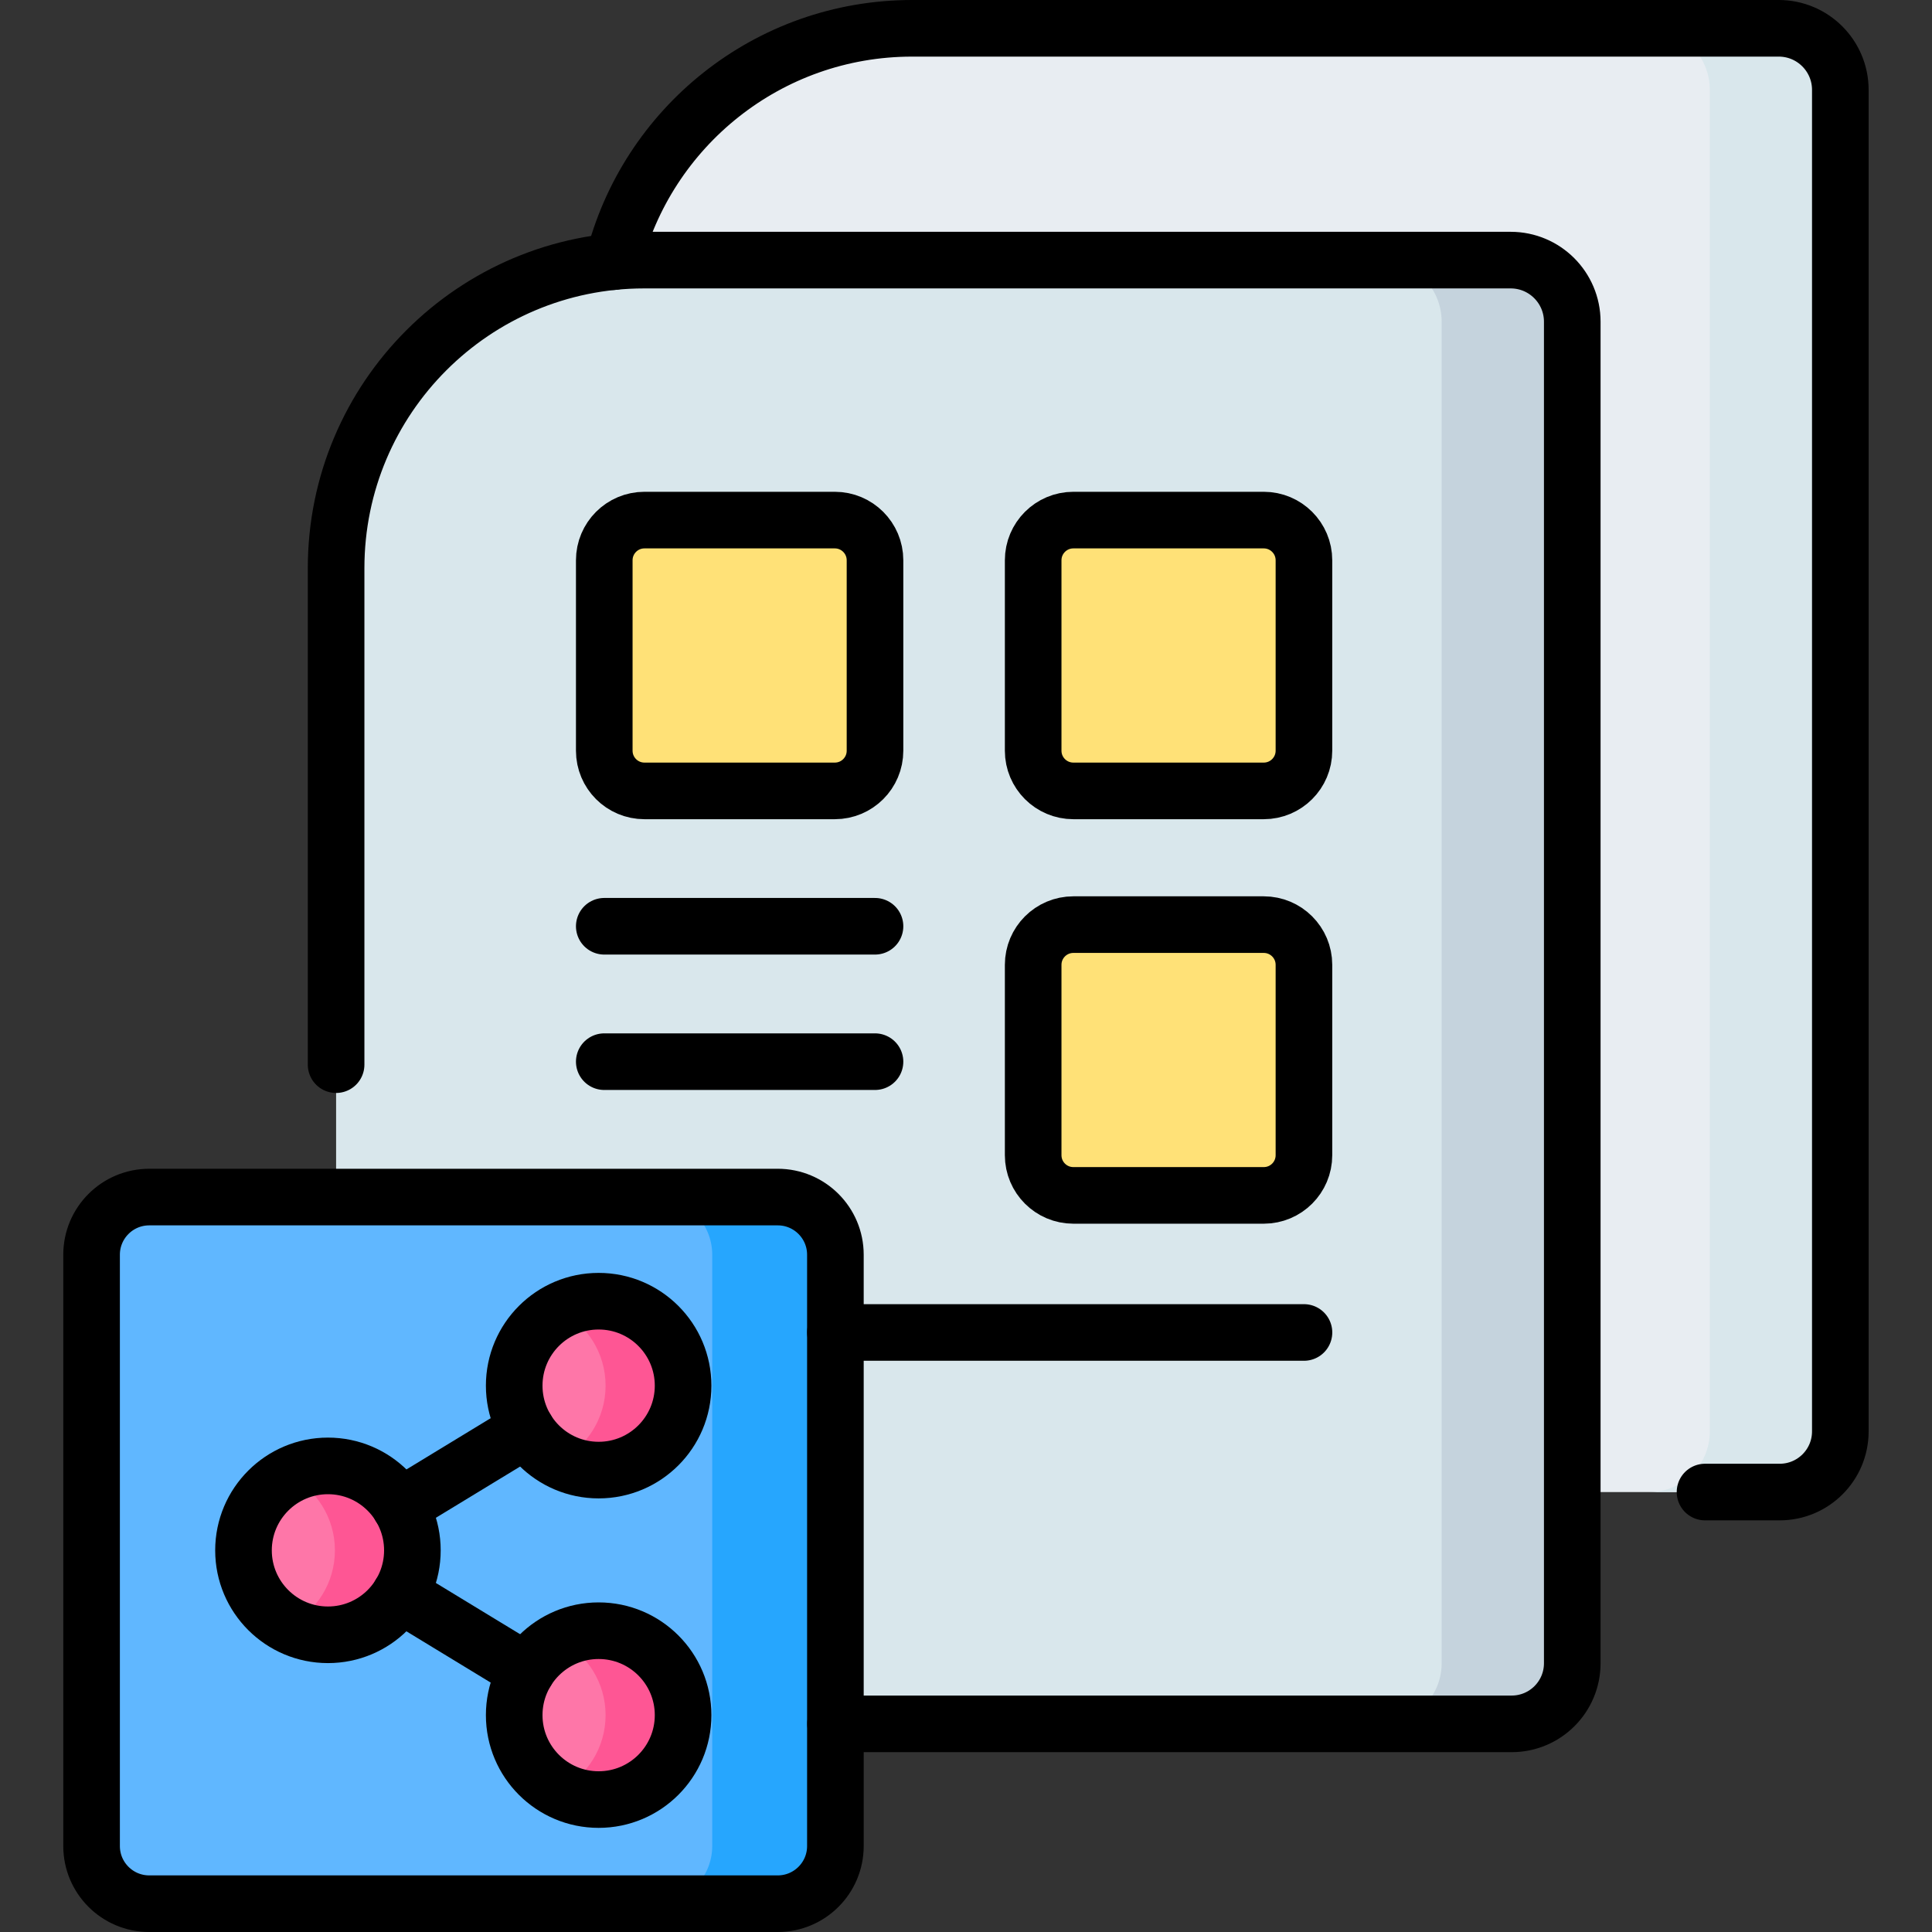
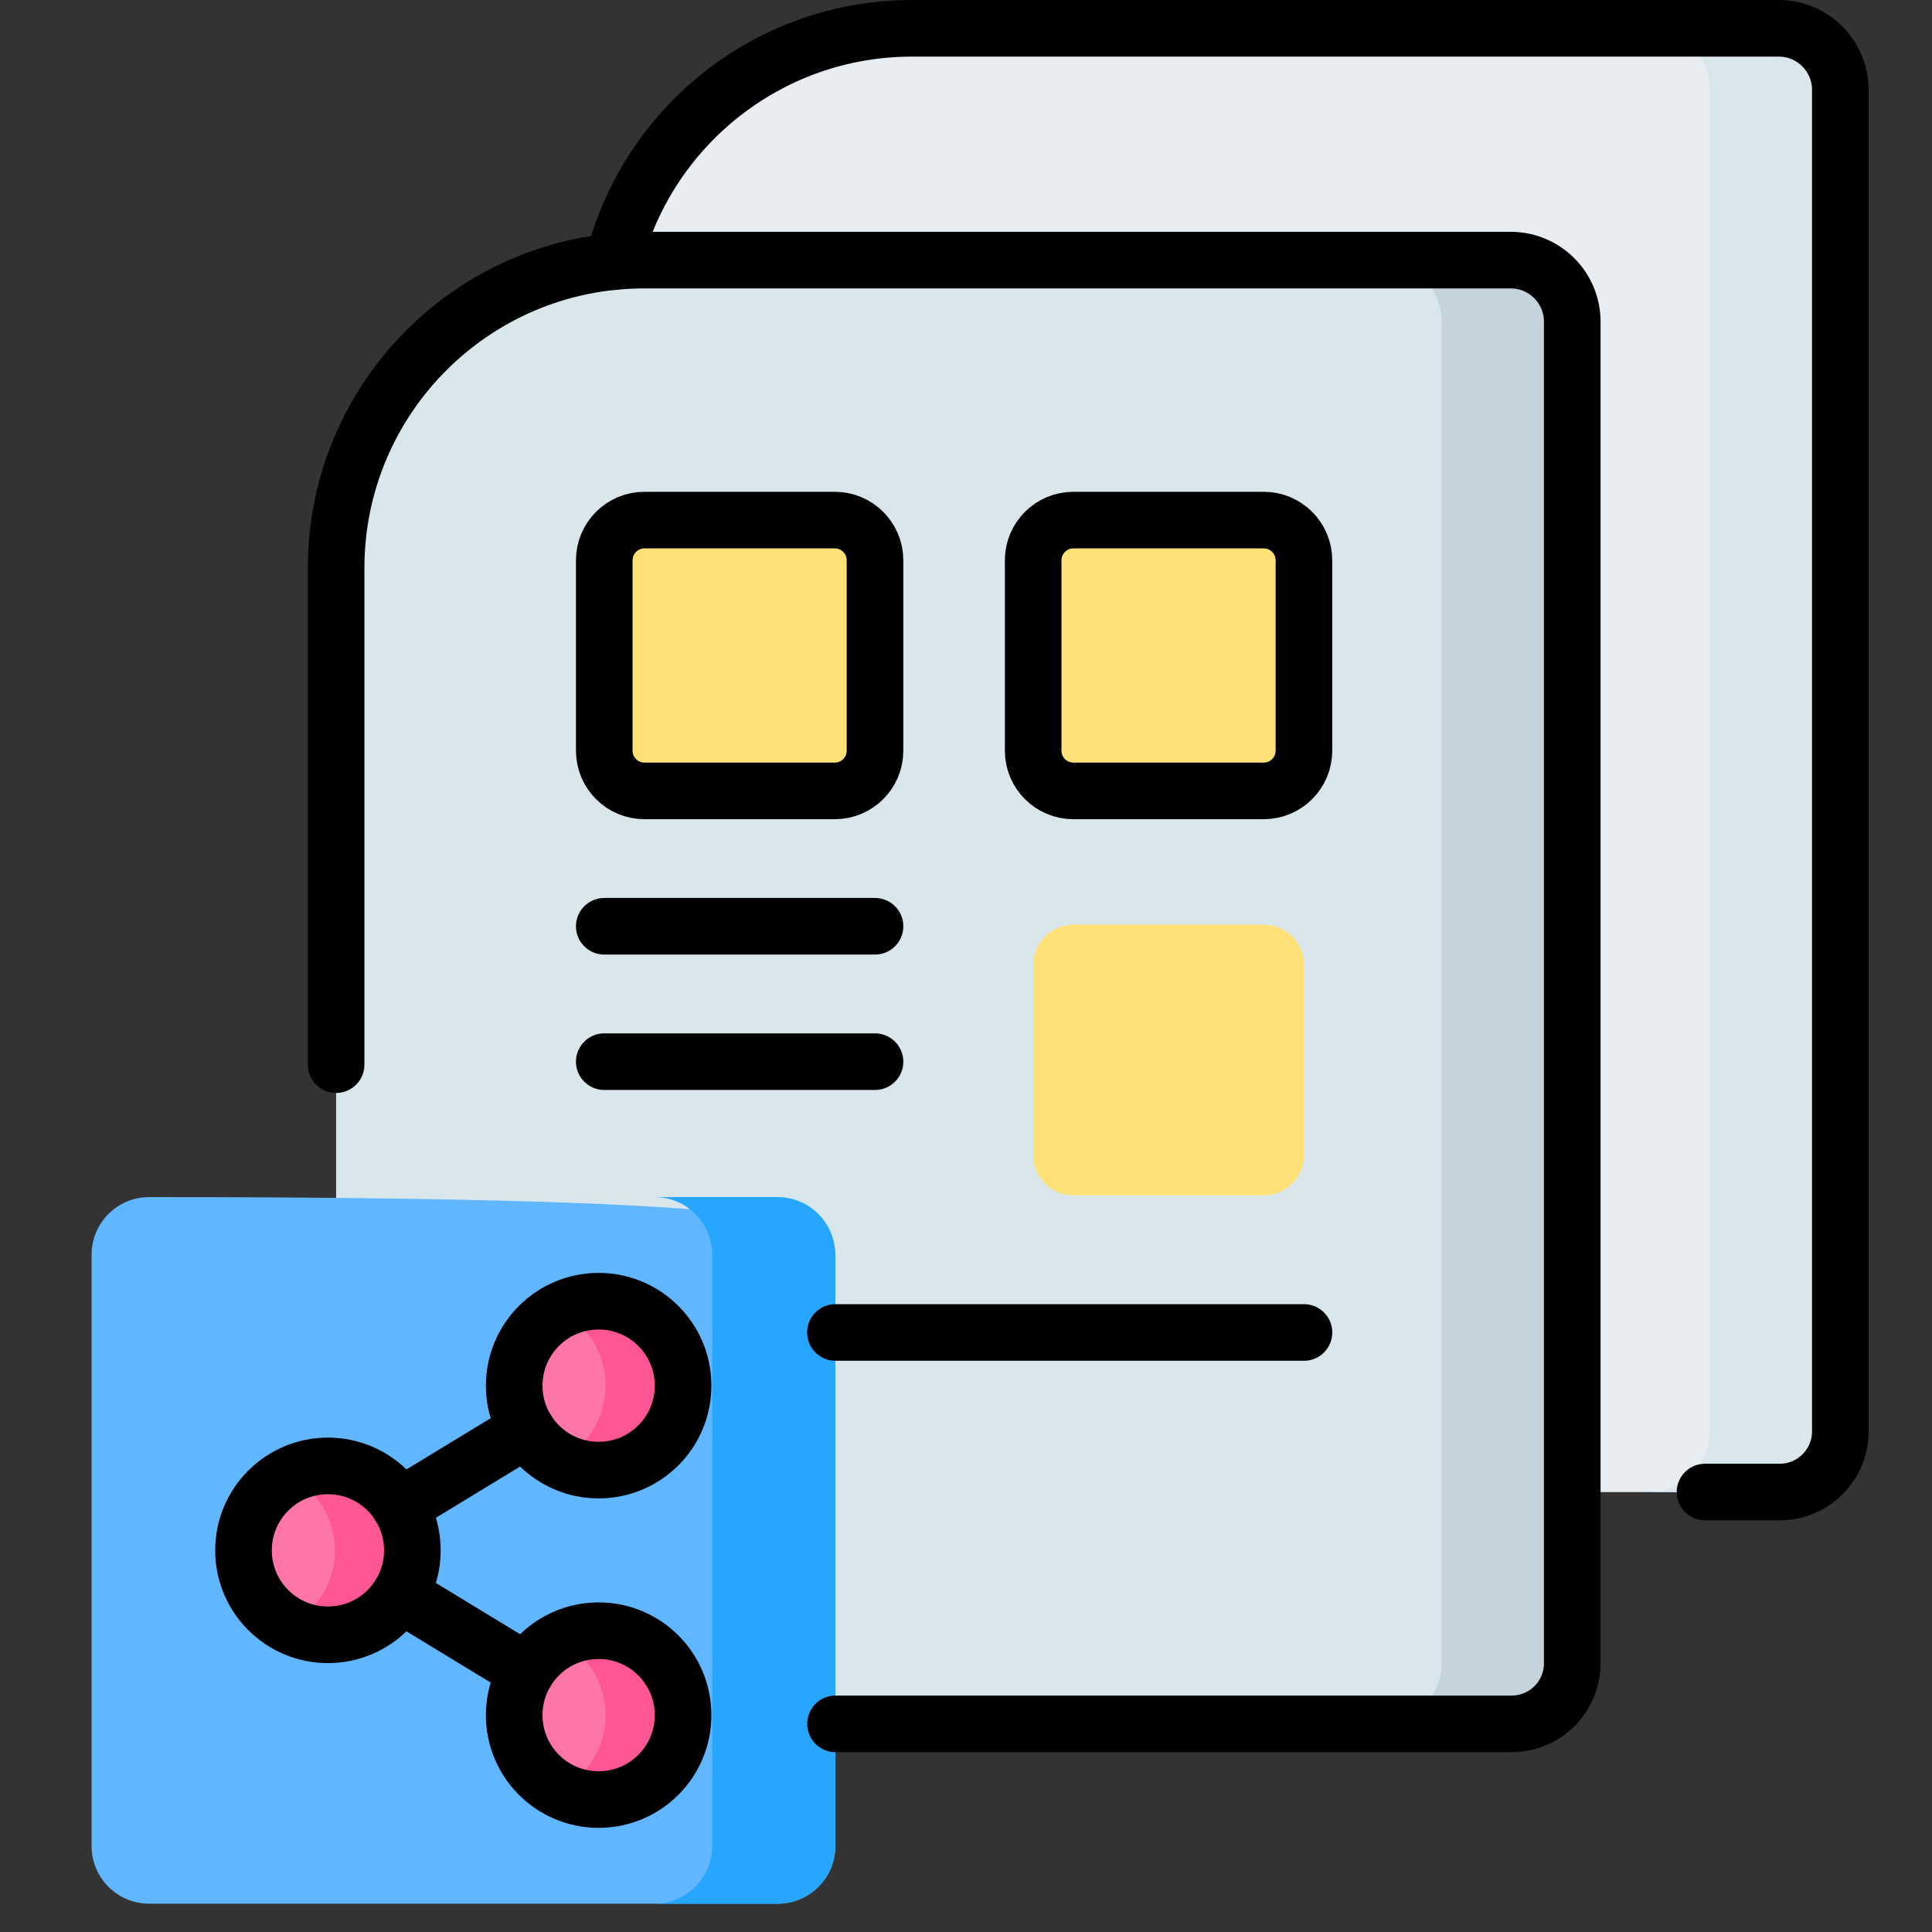
<svg xmlns="http://www.w3.org/2000/svg" width="60" height="60" viewBox="0 0 60 60" fill="none">
  <rect x="0" y="0" width="60" height="60" fill="#333333" stroke="none" />
  <path d="M18.766 46.337H55.273C56.313 46.337 57.156 45.494 57.156 44.454V2.792C57.156 1.735 56.3 0.879 55.243 0.879H28.331C23.048 0.879 18.766 5.162 18.766 10.445V46.337Z" fill="#E8EDF2" />
  <path d="M55.242 0.879H51.188C52.244 0.879 53.1 1.735 53.1 2.792V44.454C53.1 45.494 52.257 46.337 51.217 46.337H55.271C56.311 46.337 57.155 45.494 57.155 44.454V2.792C57.155 1.735 56.298 0.879 55.242 0.879Z" fill="#D9E7EC" />
  <path d="M10.438 53.536H46.944C47.984 53.536 48.828 52.693 48.828 51.653V9.991C48.828 8.934 47.971 8.078 46.915 8.078H20.003C14.72 8.078 10.438 12.361 10.438 17.644V53.536Z" fill="#D9E7EC" />
  <path d="M46.914 8.078H42.859C43.916 8.078 44.772 8.935 44.772 9.991V51.653C44.772 52.693 43.929 53.536 42.889 53.536H46.943C47.983 53.536 48.827 52.693 48.827 51.653V9.991C48.827 8.935 47.97 8.078 46.914 8.078Z" fill="#C5D3DD" />
  <path d="M25.926 24.562H20.014C19.324 24.562 18.766 24.003 18.766 23.314V17.4C18.766 16.711 19.324 16.152 20.014 16.152H25.926C26.615 16.152 27.174 16.711 27.174 17.4V23.314C27.174 24.003 26.616 24.562 25.926 24.562Z" fill="#FFE177" />
-   <path d="M24.153 59.121H4.635C3.646 59.121 2.844 58.319 2.844 57.33V38.967C2.844 37.978 3.646 37.176 4.635 37.176H24.153C25.142 37.176 25.944 37.978 25.944 38.967V57.33C25.944 58.319 25.142 59.121 24.153 59.121Z" fill="#60B7FF" />
+   <path d="M24.153 59.121H4.635C3.646 59.121 2.844 58.319 2.844 57.33V38.967C2.844 37.978 3.646 37.176 4.635 37.176C25.142 37.176 25.944 37.978 25.944 38.967V57.33C25.944 58.319 25.142 59.121 24.153 59.121Z" fill="#60B7FF" />
  <path d="M24.148 37.176H20.328C21.317 37.176 22.119 37.978 22.119 38.967V57.33C22.119 58.319 21.317 59.121 20.328 59.121H24.148C25.137 59.121 25.939 58.319 25.939 57.33V38.967C25.939 37.978 25.137 37.176 24.148 37.176Z" fill="#26A6FE" />
  <path d="M39.247 24.562H33.334C32.645 24.562 32.086 24.003 32.086 23.314V17.4C32.086 16.711 32.645 16.152 33.334 16.152H39.247C39.936 16.152 40.495 16.711 40.495 17.4V23.314C40.495 24.003 39.936 24.562 39.247 24.562Z" fill="#FFE177" />
  <path d="M39.247 37.124H33.334C32.645 37.124 32.086 36.566 32.086 35.876V29.963C32.086 29.274 32.645 28.715 33.334 28.715H39.247C39.936 28.715 40.495 29.274 40.495 29.963V35.876C40.495 36.566 39.936 37.124 39.247 37.124Z" fill="#FFE177" />
  <path d="M10.185 50.77C11.633 50.77 12.807 49.596 12.807 48.148C12.807 46.7 11.633 45.525 10.185 45.525C8.737 45.525 7.562 46.7 7.562 48.148C7.562 49.596 8.737 50.77 10.185 50.77Z" fill="#FE76A8" />
  <path d="M12.81 48.148C12.81 49.596 11.636 50.771 10.189 50.771C9.754 50.771 9.344 50.665 8.984 50.477C9.826 50.041 10.401 49.162 10.401 48.148C10.401 47.134 9.826 46.255 8.984 45.819C9.344 45.631 9.754 45.525 10.189 45.525C11.636 45.525 12.81 46.7 12.81 48.148Z" fill="#FE5694" />
  <path d="M18.591 45.655C20.04 45.655 21.214 44.481 21.214 43.033C21.214 41.584 20.04 40.41 18.591 40.41C17.143 40.41 15.969 41.584 15.969 43.033C15.969 44.481 17.143 45.655 18.591 45.655Z" fill="#FE76A8" />
  <path d="M21.217 43.033C21.217 44.481 20.043 45.654 18.595 45.654C18.16 45.654 17.752 45.549 17.391 45.361C18.232 44.925 18.807 44.047 18.807 43.033C18.807 42.019 18.232 41.14 17.391 40.704C17.752 40.516 18.16 40.41 18.595 40.41C20.043 40.41 21.217 41.584 21.217 43.033Z" fill="#FE5694" />
  <path d="M18.591 55.887C20.04 55.887 21.214 54.713 21.214 53.265C21.214 51.817 20.04 50.643 18.591 50.643C17.143 50.643 15.969 51.817 15.969 53.265C15.969 54.713 17.143 55.887 18.591 55.887Z" fill="#FE76A8" />
  <path d="M21.217 53.265C21.217 54.714 20.043 55.888 18.595 55.888C18.16 55.888 17.752 55.782 17.391 55.594C18.232 55.158 18.807 54.279 18.807 53.265C18.807 52.252 18.232 51.373 17.391 50.937C17.752 50.748 18.16 50.643 18.595 50.643C20.043 50.643 21.217 51.817 21.217 53.265Z" fill="#FE5694" />
  <path d="M25.926 24.562H20.014C19.324 24.562 18.766 24.003 18.766 23.314V17.4C18.766 16.711 19.324 16.152 20.014 16.152H25.926C26.615 16.152 27.174 16.711 27.174 17.4V23.314C27.174 24.003 26.616 24.562 25.926 24.562Z" stroke="black" stroke-width="1.758" stroke-miterlimit="10" stroke-linecap="round" stroke-linejoin="round" />
  <path d="M10.438 33.064V17.644C10.438 12.361 14.721 8.078 20.003 8.078H46.916C47.971 8.078 48.828 8.935 48.828 9.991V51.653C48.828 52.694 47.986 53.536 46.945 53.536H25.948" stroke="black" stroke-width="1.758" stroke-miterlimit="10" stroke-linecap="round" stroke-linejoin="round" />
  <path d="M27.174 28.766H18.766" stroke="black" stroke-width="1.758" stroke-miterlimit="10" stroke-linecap="round" stroke-linejoin="round" />
  <path d="M27.174 32.971H18.766" stroke="black" stroke-width="1.758" stroke-miterlimit="10" stroke-linecap="round" stroke-linejoin="round" />
  <path d="M40.496 41.381H25.945" stroke="black" stroke-width="1.758" stroke-miterlimit="10" stroke-linecap="round" stroke-linejoin="round" />
  <path d="M19.047 8.126C20.083 3.963 23.846 0.879 28.328 0.879H55.24C56.297 0.879 57.153 1.736 57.153 2.791V44.454C57.153 45.493 56.31 46.337 55.27 46.337H52.951" stroke="black" stroke-width="1.758" stroke-miterlimit="10" stroke-linecap="round" stroke-linejoin="round" />
-   <path d="M24.153 59.121H4.635C3.646 59.121 2.844 58.319 2.844 57.33V38.967C2.844 37.978 3.646 37.176 4.635 37.176H24.153C25.142 37.176 25.944 37.978 25.944 38.967V57.33C25.944 58.319 25.142 59.121 24.153 59.121Z" stroke="black" stroke-width="1.758" stroke-miterlimit="10" stroke-linecap="round" stroke-linejoin="round" />
  <path d="M39.247 24.562H33.334C32.645 24.562 32.086 24.003 32.086 23.314V17.4C32.086 16.711 32.645 16.152 33.334 16.152H39.247C39.936 16.152 40.495 16.711 40.495 17.4V23.314C40.495 24.003 39.936 24.562 39.247 24.562Z" stroke="black" stroke-width="1.758" stroke-miterlimit="10" stroke-linecap="round" stroke-linejoin="round" />
-   <path d="M39.247 37.124H33.334C32.645 37.124 32.086 36.566 32.086 35.876V29.963C32.086 29.274 32.645 28.715 33.334 28.715H39.247C39.936 28.715 40.495 29.274 40.495 29.963V35.876C40.495 36.566 39.936 37.124 39.247 37.124Z" stroke="black" stroke-width="1.758" stroke-miterlimit="10" stroke-linecap="round" stroke-linejoin="round" />
  <path d="M10.185 50.77C11.633 50.77 12.807 49.596 12.807 48.148C12.807 46.7 11.633 45.525 10.185 45.525C8.737 45.525 7.562 46.7 7.562 48.148C7.562 49.596 8.737 50.77 10.185 50.77Z" stroke="black" stroke-width="1.758" stroke-miterlimit="10" stroke-linecap="round" stroke-linejoin="round" />
  <path d="M18.591 45.655C20.04 45.655 21.214 44.481 21.214 43.033C21.214 41.584 20.04 40.41 18.591 40.41C17.143 40.41 15.969 41.584 15.969 43.033C15.969 44.481 17.143 45.655 18.591 45.655Z" stroke="black" stroke-width="1.758" stroke-miterlimit="10" stroke-linecap="round" stroke-linejoin="round" />
  <path d="M18.591 55.887C20.04 55.887 21.214 54.713 21.214 53.265C21.214 51.817 20.04 50.643 18.591 50.643C17.143 50.643 15.969 51.817 15.969 53.265C15.969 54.713 17.143 55.887 18.591 55.887Z" stroke="black" stroke-width="1.758" stroke-miterlimit="10" stroke-linecap="round" stroke-linejoin="round" />
  <path d="M12.422 49.512H12.423L16.351 51.902" stroke="black" stroke-width="1.758" stroke-miterlimit="10" stroke-linecap="round" stroke-linejoin="round" />
  <path d="M16.351 44.395L12.423 46.785H12.422" stroke="black" stroke-width="1.758" stroke-miterlimit="10" stroke-linecap="round" stroke-linejoin="round" />
</svg>